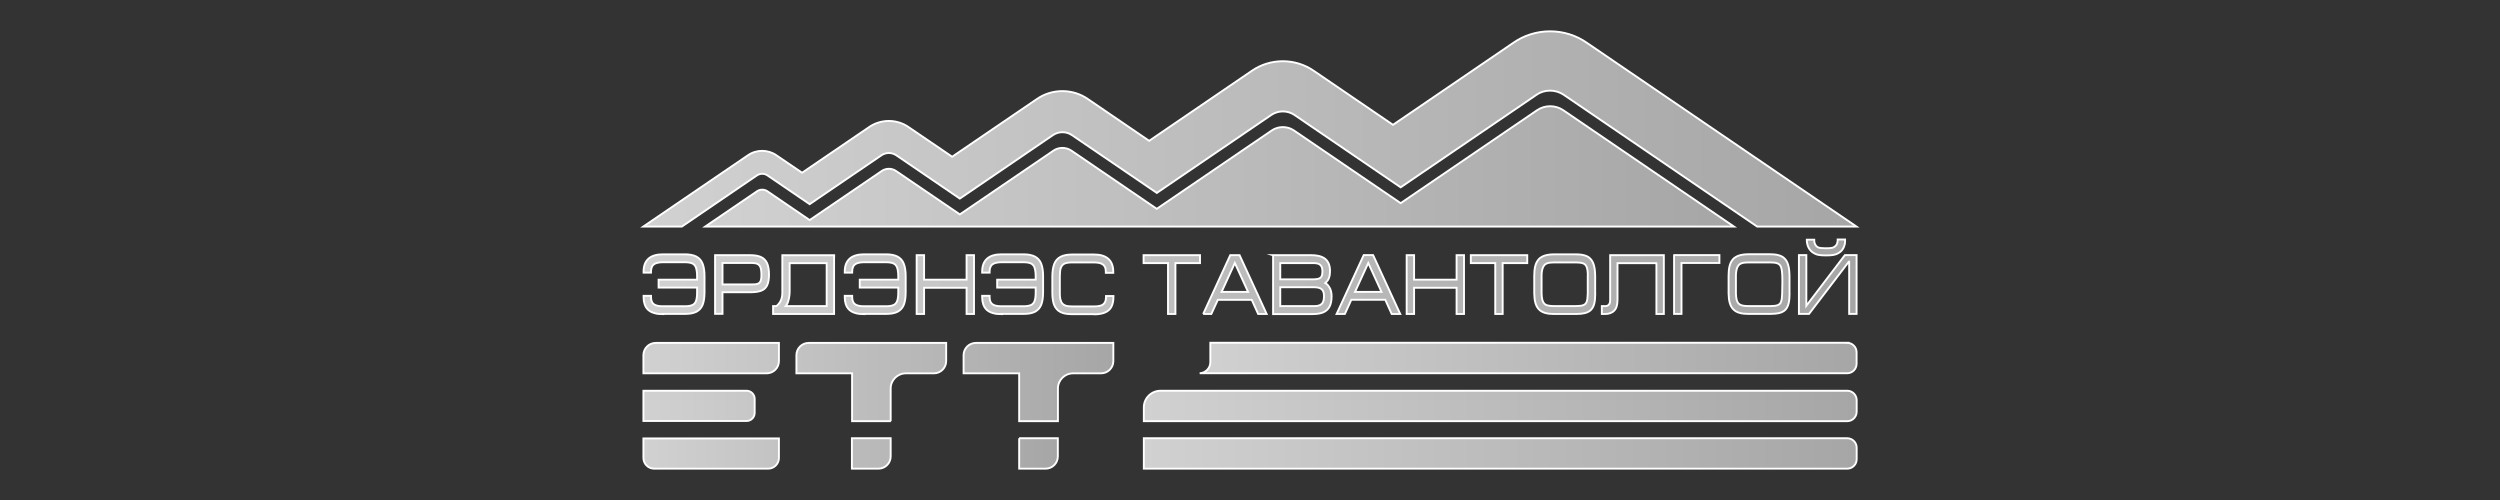
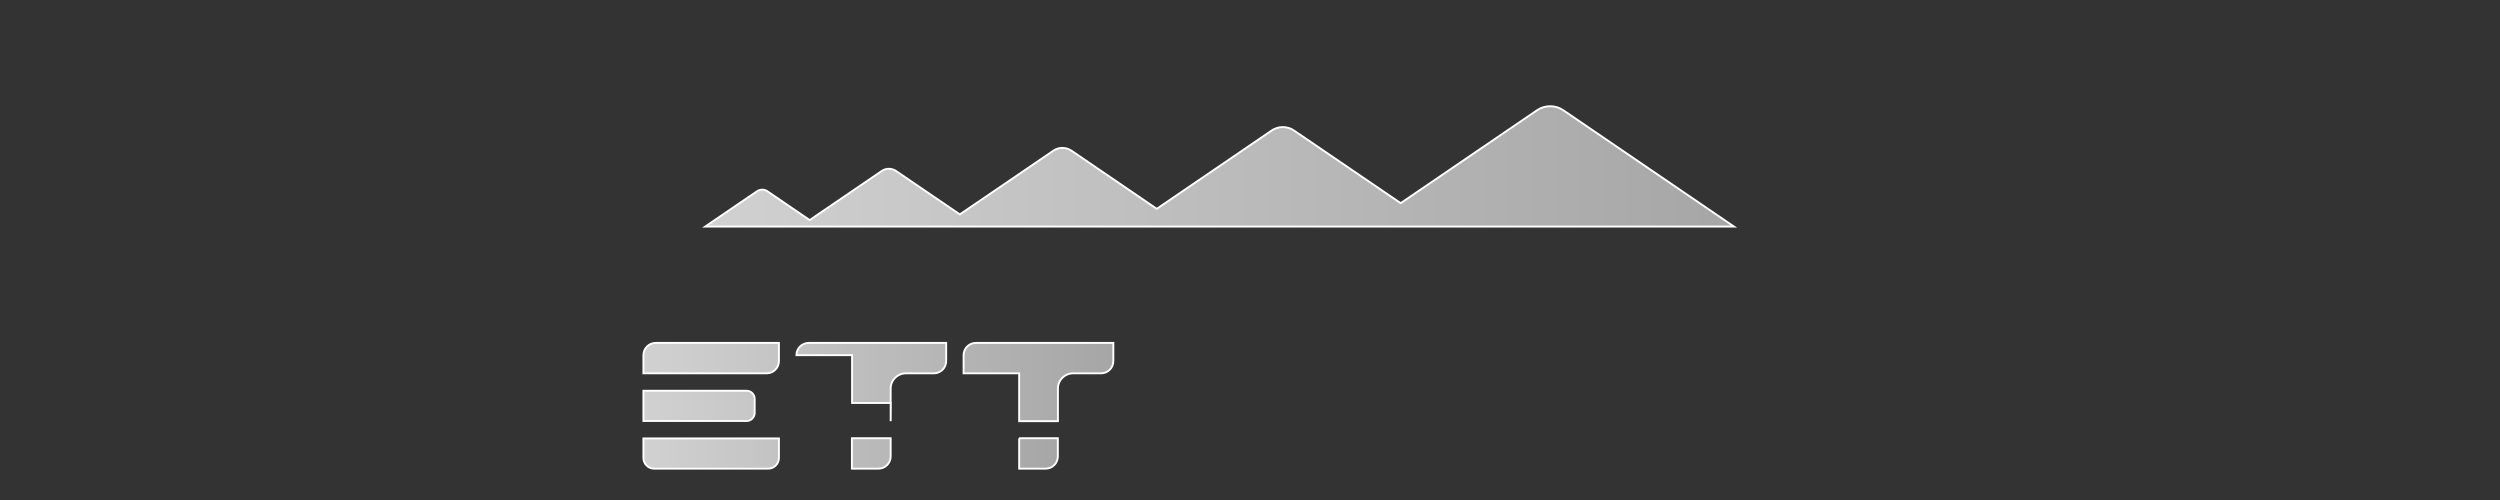
<svg xmlns="http://www.w3.org/2000/svg" xmlns:xlink="http://www.w3.org/1999/xlink" id="Layer_1" data-name="Layer 1" viewBox="0 0 300 60">
  <rect x="0" y="0" width="300" height="60" fill="#333333" stroke="none" />
  <defs>
    <style>
      .cls-1 {
        fill: url(#linear-gradient-7);
      }

      .cls-1, .cls-2, .cls-3, .cls-4, .cls-5, .cls-6, .cls-7, .cls-8 {
        stroke: #fff;
        stroke-miterlimit: 10;
        stroke-width: .23px;
      }

      .cls-1, .cls-2, .cls-4, .cls-5, .cls-6, .cls-7, .cls-8 {
        fill-rule: evenodd;
      }

      .cls-2 {
        fill: url(#linear-gradient-2);
      }

      .cls-3 {
        fill: url(#linear-gradient-6);
      }

      .cls-4 {
        fill: url(#linear-gradient-3);
      }

      .cls-5 {
        fill: url(#linear-gradient-5);
      }

      .cls-6 {
        fill: url(#linear-gradient-8);
      }

      .cls-7 {
        fill: url(#linear-gradient);
      }

      .cls-8 {
        fill: url(#linear-gradient-4);
      }
    </style>
    <linearGradient id="linear-gradient" x1="143.96" y1="42.97" x2="222.79" y2="42.97" gradientUnits="userSpaceOnUse">
      <stop offset="0" stop-color="#d1d1d1" />
      <stop offset="1" stop-color="#a6a6a6" />
    </linearGradient>
    <linearGradient id="linear-gradient-2" x1="137.26" y1="48.71" y2="48.71" xlink:href="#linear-gradient" />
    <linearGradient id="linear-gradient-3" x1="137.26" y1="54.42" y2="54.42" xlink:href="#linear-gradient" />
    <linearGradient id="linear-gradient-4" x1="84.62" y1="19.97" x2="208.08" y2="19.97" xlink:href="#linear-gradient" />
    <linearGradient id="linear-gradient-5" x1="77.21" y1="15.47" x2="222.79" y2="15.47" xlink:href="#linear-gradient" />
    <linearGradient id="linear-gradient-6" x1="77.27" y1="33.21" x2="222.79" y2="33.21" xlink:href="#linear-gradient" />
    <linearGradient id="linear-gradient-7" x1="77.21" y1="45.84" x2="133.6" y2="45.84" xlink:href="#linear-gradient" />
    <linearGradient id="linear-gradient-8" x1="77.21" y1="54.42" x2="126.95" y2="54.42" xlink:href="#linear-gradient" />
  </defs>
-   <path class="cls-7" d="m221.66,41.14c.62,0,1.13.51,1.13,1.13v1.39c0,.62-.51,1.13-1.13,1.13h-77.7c.71-.03,1.28-.61,1.28-1.33v-2.33c25.48,0,50.95,0,76.43,0h0Z" />
-   <path class="cls-2" d="m139.25,46.89h82.42c.62,0,1.13.51,1.13,1.13v1.39c0,.62-.51,1.13-1.13,1.13-28.13,0-56.27,0-84.41,0v-1.66c0-1.09.9-1.99,1.99-1.99Z" />
-   <path class="cls-4" d="m137.26,52.59c28.14,0,56.27,0,84.41,0,.62,0,1.13.51,1.13,1.13v1.39c0,.62-.51,1.13-1.13,1.13-28.14,0-56.27,0-84.41,0v-3.65Z" />
  <path class="cls-8" d="m208.08,27.19l-20.5-13.97c-.93-.63-2.19-.63-3.12,0l-16.38,11.16-12.82-8.73c-.79-.53-1.85-.53-2.64,0l-13.81,9.41-10.24-6.98c-.65-.44-1.52-.44-2.16,0l-11.23,7.65-7.67-5.22c-.5-.34-1.18-.34-1.69,0l-8.66,5.9-5.09-3.47c-.36-.24-.85-.24-1.21,0l-6.24,4.25h123.45Z" />
-   <path class="cls-5" d="m184.39,11.37l-16.31,11.11-12.75-8.69c-.83-.56-1.94-.56-2.77,0l-13.74,9.36-10.19-6.94c-.68-.46-1.59-.46-2.27,0l-7.95,5.42-3.23,2.2-7.63-5.2c-.53-.36-1.24-.36-1.77,0l-8.62,5.87-5.06-3.45c-.38-.26-.89-.26-1.27,0l-9.01,6.14h-4.63l12.54-8.54c1.03-.73,2.43-.73,3.46,0l3.06,2.08,8-5.45c1.44-1.02,3.39-1.02,4.82,0l5.19,3.53,10.13-6.9c1.84-1.3,4.35-1.3,6.19,0l7.32,4.99,12.26-8.36c2.25-1.59,5.3-1.59,7.55,0l9.45,6.44,14.39-9.81c2.66-1.88,6.26-1.88,8.92,0l32.31,22.02h-11.92l-23.22-15.82c-.98-.66-2.29-.66-3.27,0h0Z" />
-   <path class="cls-3" d="m222.79,30.74v6.93h-.89v-6.27h-.04l-4.74,6.22-.04.05h-1.21v-7.06h.89v6.08l4.59-6.03.04-.05h1.4v.13Zm-8.97,1.71c-.02-.16-.06-.3-.1-.41h0c-.04-.1-.09-.19-.16-.26-.06-.07-.14-.12-.23-.16-.1-.04-.22-.07-.37-.1h0c-.15-.02-.33-.03-.53-.03h-2.64c-.19,0-.36.01-.5.03-.14.02-.27.06-.37.1-.1.04-.18.1-.26.18-.07.08-.13.17-.18.28h0c-.05.11-.09.25-.12.41-.03.16-.05.35-.05.56h0v2.17h0c0,.16.01.3.03.43.02.13.04.24.06.34h0c.05.16.12.32.24.44h0c.12.12.27.19.43.23h0c.09.02.2.04.32.05.12.01.25.02.4.02h2.64c.21,0,.4-.01.55-.03.59-.08.76-.31.84-.89.02-.17.03-.36.04-.59h0c0-.83.08-1.93-.04-2.76Zm.93,2.76c0,.25-.01.47-.03.67-.11,1.13-.52,1.66-1.68,1.76-.18.02-.38.03-.59.03h-2.64c-.42,0-.78-.04-1.08-.13h0c-.15-.05-.29-.1-.41-.17-.12-.07-.23-.16-.33-.26-.1-.1-.18-.21-.25-.34-.07-.13-.12-.27-.17-.43h0c-.04-.15-.08-.33-.1-.52-.02-.19-.03-.39-.04-.62h0v-2.12h0c0-.23.01-.44.03-.63.02-.19.05-.37.09-.53.04-.16.1-.31.16-.44.07-.13.15-.25.24-.36.09-.11.2-.2.33-.27.12-.08.26-.14.41-.19.15-.05.32-.08.5-.11.19-.02.39-.04.6-.04h2.64c.26,0,.5.02.71.05.22.04.41.09.57.16.17.07.32.18.45.31.13.13.23.29.32.48.08.19.14.41.19.67.04.26.06.55.07.88h0v2.12h0Zm-13.86-4.6h5.44v.95h-4.55v6.11h-.89v-7.06Zm-2.13.97h-4.66v4.36c0,.3-.03.56-.09.78-.06.23-.16.41-.3.55-.13.14-.29.24-.48.31-.19.07-.4.1-.63.1h-.38v-.95h.46c.07,0,.14-.01.2-.04.06-.03.12-.07.18-.13.05-.05.09-.13.12-.23.03-.11.04-.24.04-.39v-5.32h6.44v7.06h-.89v-6.09Zm-8.22,1.46c0-.22-.02-.42-.04-.59-.02-.16-.06-.3-.1-.41h0c-.04-.1-.09-.19-.16-.26-.06-.07-.14-.12-.23-.16-.1-.04-.22-.07-.37-.1h0c-.15-.02-.33-.03-.53-.03h-2.64c-.19,0-.36.01-.5.03-.14.02-.27.06-.37.1-.1.04-.18.1-.26.18-.07.08-.13.17-.18.28h0c-.05.11-.09.25-.12.41-.03.16-.05.35-.05.56h0v2.17h0c0,.16.01.3.03.43.02.13.04.24.06.34h0c.03.1.06.18.1.26.04.07.09.13.14.19h0c.05.05.11.1.18.13h0c.07.04.15.07.24.09h0c.09.02.2.04.32.05.12.01.25.02.4.02h2.64c.21,0,.4-.01.55-.03.15-.02.28-.05.37-.09.09-.04.17-.09.23-.15.06-.07.11-.15.15-.24.04-.1.07-.24.09-.4.02-.17.03-.36.04-.59h0v-2.17h0Zm.89,2.18c0,.25-.01.47-.03.67-.02.2-.05.39-.09.54h0c-.04.16-.09.31-.16.43-.07.13-.15.24-.24.33h0c-.09.09-.2.17-.32.23-.12.06-.25.11-.39.15h0c-.14.03-.3.06-.48.08-.18.02-.37.03-.59.03h-2.64c-.42,0-.78-.04-1.08-.13h0c-.15-.05-.29-.1-.41-.17-.12-.07-.24-.16-.33-.26-.1-.1-.18-.21-.25-.34-.07-.13-.12-.27-.17-.43h0c-.04-.15-.08-.33-.1-.52-.02-.19-.03-.39-.04-.62h0v-2.12h0c0-.23.01-.44.03-.63.02-.19.05-.37.09-.53.04-.16.1-.31.16-.44.07-.13.15-.25.24-.36.09-.11.2-.2.33-.27.12-.08.26-.14.41-.19.15-.05.32-.08.5-.11.19-.02.39-.04.6-.04h2.64c.26,0,.5.02.71.05.22.04.41.09.57.16h0c.17.07.32.18.45.31.13.13.23.29.32.48.08.19.14.41.19.67.04.26.06.55.07.88h0v2.12h0Zm-8.16-4.6v.95h-2.95v6.11h-.89v-6.11h-2.93v-.95h6.77Zm-14.47,6.93v-6.93h.89v2.94h5.1v-2.94h.89v7.06h-.89v-3.15h-5.1v3.15h-.89v-.13Zm-6.19-2.52h3.17l-1.59-3.47-1.59,3.47Zm-1.32,2.65h-.9l.09-.19,3.13-6.8.04-.08h1.12l.04.08,3.13,6.8.09.19h-1.02l-.04-.08-.74-1.63h-4.07l-.74,1.63-.04.08h-.08Zm-7.66-3.21v2.26h4.13c.2,0,.37-.02.51-.07h0c.14-.05.25-.11.34-.2h0c.09-.09.16-.21.2-.35.05-.15.07-.34.07-.56,0-.2-.02-.38-.07-.52-.05-.13-.12-.24-.21-.32h0c-.09-.08-.21-.14-.36-.18-.15-.04-.33-.06-.53-.06h-4.08Zm0-2.9v1.95h3.97c.21,0,.38-.02.53-.05.14-.03.25-.08.33-.15h0c.08-.06.13-.15.17-.27.04-.13.06-.29.06-.48,0-.18-.02-.33-.06-.46-.04-.12-.1-.22-.18-.3-.08-.08-.19-.14-.32-.18-.14-.04-.32-.06-.53-.06h-3.97Zm-.89-.95h4.62c.57,0,1.23.09,1.68.46h0c.19.16.33.36.42.6.09.23.14.51.14.82,0,.24-.02.45-.06.64-.04.19-.11.35-.19.47-.08.12-.17.22-.27.3h0s-.04.03-.06.05c.05.03.1.06.15.1h0c.08.06.16.13.23.23h0c.07.09.13.2.2.32h0c.06.13.11.27.14.43.03.16.05.33.05.52,0,.25-.02.48-.06.69-.04.21-.11.39-.19.55-.09.16-.19.3-.32.41-.13.12-.28.21-.45.28h0c-.16.07-.35.12-.56.15-.21.03-.43.05-.67.05h-4.77v-7.06Zm-6.14,4.41h3.17l-1.59-3.47-1.59,3.47Zm-2.22,2.65l3.25-7.06h1.12l3.25,7.06h-1.02l-.77-1.7h-4.07l-.78,1.7h-.98Zm-.38-7.06v.95h-2.95v6.11h-.89v-6.11h-2.93v-.95h6.77Zm-12.74,7.08h-2.64c-.28,0-.53-.02-.75-.06h0c-.23-.04-.43-.1-.6-.19h0c-.18-.09-.33-.2-.45-.34-.13-.14-.23-.3-.31-.49h0c-.08-.18-.13-.4-.17-.65-.04-.24-.06-.52-.06-.83h0v-1.98h0c0-.31.03-.59.06-.83.04-.25.1-.47.17-.66.08-.2.18-.37.31-.51.13-.14.28-.26.46-.35h0c.17-.09.37-.16.6-.2.22-.04.48-.07.75-.07h2.64c.76,0,1.34.17,1.73.52.39.35.59.87.59,1.55v.13h-.89v-.13c0-.13-.01-.24-.03-.34h0c-.02-.1-.05-.19-.1-.27-.04-.08-.1-.15-.16-.21-.07-.06-.16-.12-.26-.16h0c-.11-.05-.23-.08-.37-.1h0c-.14-.02-.31-.04-.5-.04h-2.64c-.2,0-.38.01-.53.04-.15.02-.28.06-.38.11h0c-.1.05-.18.11-.25.19h0c-.07.08-.13.18-.17.29h0c-.05.12-.08.27-.1.44-.02.17-.03.38-.03.61v1.98c0,.17,0,.32.02.46.01.14.03.26.06.36h0c.03.1.06.19.1.27.04.08.09.14.14.2h0c.05.06.12.1.19.15h0c.07.04.15.08.24.1h0c.09.03.2.05.32.06.12.01.26.02.41.02h2.64c.27,0,.5-.02.69-.07.18-.04.32-.11.42-.2.1-.09.18-.2.23-.33.05-.14.08-.32.08-.52v-.13h.89v.13c0,.45-.08.83-.23,1.14-.08.16-.18.29-.31.41-.13.12-.28.22-.45.29-.17.08-.37.13-.59.17h0c-.22.04-.46.06-.73.06Zm-21.26-.15v-6.93h.89v2.94h5.1v-2.94h.89v7.06h-.89v-3.15h-5.1v3.15h-.89v-.13Zm-10.8-.82v-5.15h-4.44v3.35c0,.53-.09,1.23-.38,1.68h0s-.06.08-.09.12h4.91Zm.89-5.97v6.92h-7.32v-.95h.41c.51-.43.7-.95.7-1.61v-4.49h6.22v.13Zm-13.39,3.37h3.5c.55,0,1.04,0,1.14-.65.05-.32.04-.95-.04-1.27-.14-.54-.54-.65-1.04-.65h-3.56v2.57Zm-.89-3.38v-.13h4.2c.26,0,.49.02.71.05h0c.21.04.4.09.57.16h0c.34.15.59.4.75.73h0c.3.63.34,2.05,0,2.71h0c-.16.31-.41.52-.74.63h0c-.39.14-.87.17-1.28.17h-3.32v2.59h-.89v-6.92Zm-6.24,6.95c-.2,0-.39-.01-.56-.03-.17-.02-.34-.05-.49-.1h0c-.15-.04-.29-.1-.41-.16-.12-.07-.23-.14-.33-.23-.09-.09-.18-.19-.25-.3-.07-.11-.12-.23-.17-.36h0c-.04-.13-.07-.27-.1-.42-.02-.15-.03-.31-.03-.47v-.13h.89v.13c0,.2.03.38.08.52.05.14.13.25.23.33.1.09.24.15.42.2.19.05.42.07.69.07h2.64c.2,0,.38-.01.53-.04.15-.02.27-.06.38-.11h0c.1-.04.18-.1.25-.18.07-.08.13-.17.17-.28.09-.23.14-.57.14-1.01v-.62h-4.62v-.95h4.62v-.41c0-.23-.01-.43-.04-.61-.02-.17-.06-.32-.1-.44h0c-.04-.11-.1-.21-.17-.29h0c-.07-.08-.15-.14-.25-.19h0c-.1-.05-.23-.09-.38-.11-.15-.03-.33-.04-.53-.04h-2.64c-.19,0-.35.01-.5.04h0c-.14.02-.27.06-.37.1h0c-.1.04-.19.1-.26.16-.07.06-.12.13-.16.21-.04.08-.07.17-.1.27-.02.1-.03.22-.03.34v.13h-.89v-.13c0-.69.2-1.2.59-1.55.39-.35.97-.52,1.73-.52h2.64c.56,0,1.01.09,1.35.26h0c.18.09.33.21.46.35.13.14.23.31.31.51.08.19.13.41.17.66h0c.04.25.06.52.06.83h0v1.98h0c0,.31-.03.59-.06.83-.04.25-.1.47-.17.65-.08.19-.18.35-.31.49-.13.14-.28.25-.45.34h0c-.17.08-.37.15-.6.19h0c-.23.04-.48.06-.75.06h-2.64Zm24.14,0c-.2,0-.39-.01-.56-.03-.17-.02-.34-.05-.49-.1h0c-.15-.04-.29-.1-.41-.16-.12-.07-.23-.14-.33-.23-.09-.09-.18-.19-.25-.3-.07-.11-.12-.23-.17-.36h0c-.04-.13-.07-.27-.1-.42-.02-.15-.03-.31-.03-.47v-.13h.89v.13c0,.2.03.38.08.52.05.14.13.25.23.33.1.09.24.15.42.2.19.05.42.07.69.07h2.64c.2,0,.38-.01.53-.04.15-.02.27-.06.38-.11h0c.1-.04.18-.1.25-.18.07-.08.13-.17.17-.28.09-.23.14-.57.14-1.01v-.62h-4.62v-.95h4.62v-.41c0-.23-.01-.43-.04-.61-.02-.17-.06-.32-.1-.44h0c-.04-.11-.1-.21-.17-.29h0c-.07-.08-.15-.14-.25-.19h0c-.1-.05-.23-.09-.38-.11-.15-.03-.33-.04-.53-.04h-2.64c-.19,0-.35.01-.5.04h0c-.14.02-.27.06-.37.1h0c-.1.04-.19.1-.26.16-.07.06-.12.13-.16.21-.04.08-.07.17-.1.27-.02.1-.03.22-.03.34v.13h-.89v-.13c0-.69.2-1.2.59-1.55.39-.35.97-.52,1.73-.52h2.64c.56,0,1.01.09,1.35.26h0c.18.09.33.21.46.35.13.14.23.31.31.51.08.19.13.41.17.66h0c.04.25.06.52.06.83h0v1.98h0c0,.31-.03.59-.06.83-.04.25-.1.47-.17.65-.08.19-.18.35-.31.49-.13.14-.28.25-.45.34h0c-.17.08-.37.15-.6.19h0c-.23.04-.48.06-.75.06h-2.64Zm16.49,0c-.2,0-.39-.01-.56-.03-.17-.02-.34-.05-.49-.1h0c-.15-.04-.29-.1-.41-.16-.12-.07-.23-.14-.33-.23-.09-.09-.18-.19-.25-.3-.07-.11-.12-.23-.17-.36h0c-.04-.13-.07-.27-.1-.42-.02-.15-.03-.31-.03-.47v-.13h.89v.13c0,.2.03.38.08.52.05.14.13.25.23.33.1.09.24.15.42.2.19.05.42.07.69.07h2.64c.2,0,.38-.01.53-.04.15-.02.27-.06.38-.11h0c.1-.04.18-.1.25-.18.07-.08.13-.17.17-.28.09-.23.14-.57.14-1.01v-.62h-4.62v-.95h4.62v-.41c0-.23-.01-.43-.04-.61-.02-.17-.06-.32-.1-.44h0c-.04-.11-.1-.21-.17-.29h0c-.07-.08-.15-.14-.25-.19h0c-.1-.05-.23-.09-.38-.11-.15-.03-.33-.04-.53-.04h-2.64c-.19,0-.35.01-.5.04h0c-.14.02-.27.06-.37.1h0c-.1.04-.19.1-.26.16-.07.06-.12.13-.16.21-.04.08-.07.17-.1.27-.02.1-.03.22-.03.34v.13h-.89v-.13c0-.69.2-1.2.59-1.55.39-.35.97-.52,1.73-.52h2.64c.56,0,1.01.09,1.35.26h0c.18.09.33.21.46.35.13.14.23.31.31.51.08.19.13.41.17.66h0c.04.25.06.52.06.83h0v1.98h0c0,.31-.03.59-.06.83-.04.25-.1.47-.17.65-.08.19-.18.35-.31.49-.13.14-.28.25-.45.34h0c-.17.08-.37.15-.6.19h0c-.23.04-.48.06-.75.06h-2.64Zm99.82-7.11c-.4.08-1.39.08-1.79,0-.16-.03-.31-.08-.44-.15-.13-.06-.25-.14-.35-.22-.1-.08-.19-.17-.26-.27h0c-.07-.09-.13-.19-.17-.28-.05-.1-.09-.19-.11-.29-.03-.09-.05-.18-.06-.26h0c-.01-.09-.02-.17-.02-.23v-.13h.89v.13c0,.1.02.2.05.3.04.1.09.21.17.31h0c.07.09.17.16.3.21.29.1,1.32.11,1.63.03.11-.03.2-.07.28-.12h0c.08-.06.14-.12.19-.18.05-.06.09-.12.11-.19h0c.02-.07.04-.14.06-.2.01-.06.02-.12.02-.18v-.13h.89v.13c0,.07,0,.14-.01.23,0,.08-.02.16-.04.25-.02.09-.05.19-.09.28-.04.09-.09.19-.16.29h0c-.07.1-.15.2-.25.28-.1.08-.22.16-.35.23-.13.07-.29.12-.46.15Z" />
-   <path class="cls-1" d="m126.95,46.62c0-1.01.82-1.82,1.82-1.82h3.36c.81,0,1.47-.66,1.47-1.47v-2.18h-16.5c-.81,0-1.47.66-1.47,1.47v2.18h6.67v5.74h4.65v-3.92Zm-34.95-1.82c.81,0,1.47-.66,1.47-1.47v-2.18c-4.93,0-9.86,0-14.79,0-.81,0-1.47.66-1.47,1.47v2.18h14.79Zm-3.13,5.72h.72c.53,0,.97-.44.97-.97v-1.69c0-.53-.44-.97-.97-.97h-12.38v3.63h11.66Zm18.01.02v-3.92c0-1.01.82-1.82,1.83-1.82h3.36c.81,0,1.47-.66,1.47-1.47v-2.18h-16.5c-.81,0-1.47.66-1.47,1.47v2.18h6.68v5.74h4.65Z" />
+   <path class="cls-1" d="m126.95,46.62c0-1.01.82-1.82,1.82-1.82h3.36c.81,0,1.47-.66,1.47-1.47v-2.18h-16.5c-.81,0-1.47.66-1.47,1.47v2.18h6.67v5.74h4.65v-3.92Zm-34.95-1.82c.81,0,1.47-.66,1.47-1.47v-2.18c-4.93,0-9.86,0-14.79,0-.81,0-1.47.66-1.47,1.47v2.18h14.79Zm-3.13,5.72h.72c.53,0,.97-.44.97-.97v-1.69c0-.53-.44-.97-.97-.97h-12.38v3.63h11.66Zm18.01.02v-3.92c0-1.01.82-1.82,1.83-1.82h3.36c.81,0,1.47-.66,1.47-1.47v-2.18h-16.5c-.81,0-1.47.66-1.47,1.47h6.68v5.74h4.65Z" />
  <path class="cls-6" d="m122.3,52.59v3.65h3.17c.81,0,1.47-.66,1.47-1.47v-2.18h-4.65Zm-45.09.02h16.26v2.34c0,.71-.58,1.29-1.29,1.29h-13.68c-.71,0-1.29-.58-1.29-1.29v-2.34Zm25.03,3.63h3.17c.81,0,1.47-.66,1.47-1.47v-2.18h-4.65v3.65Z" />
</svg>